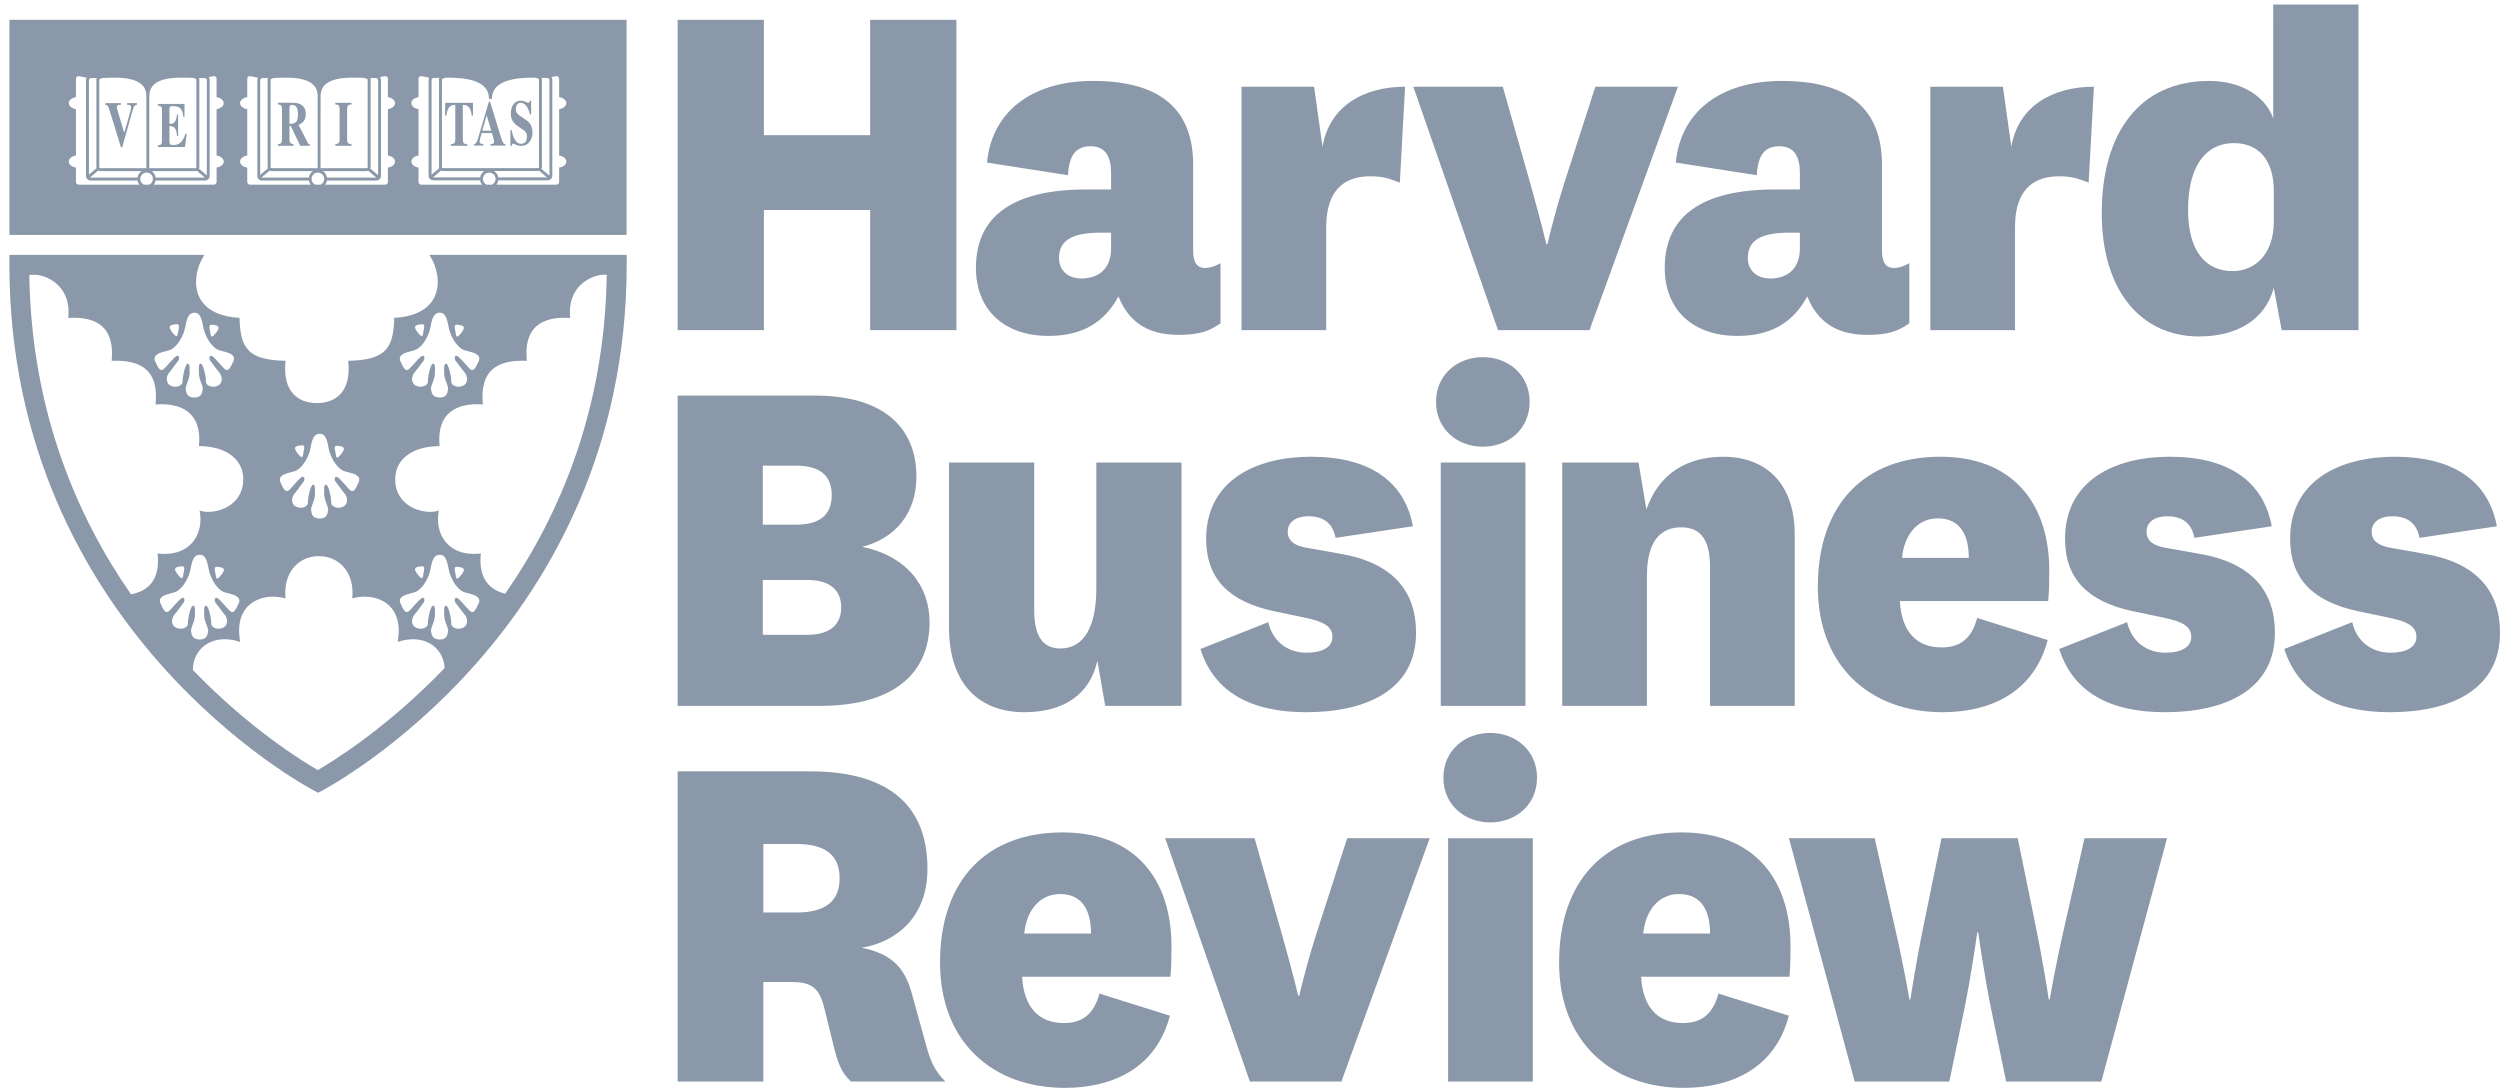
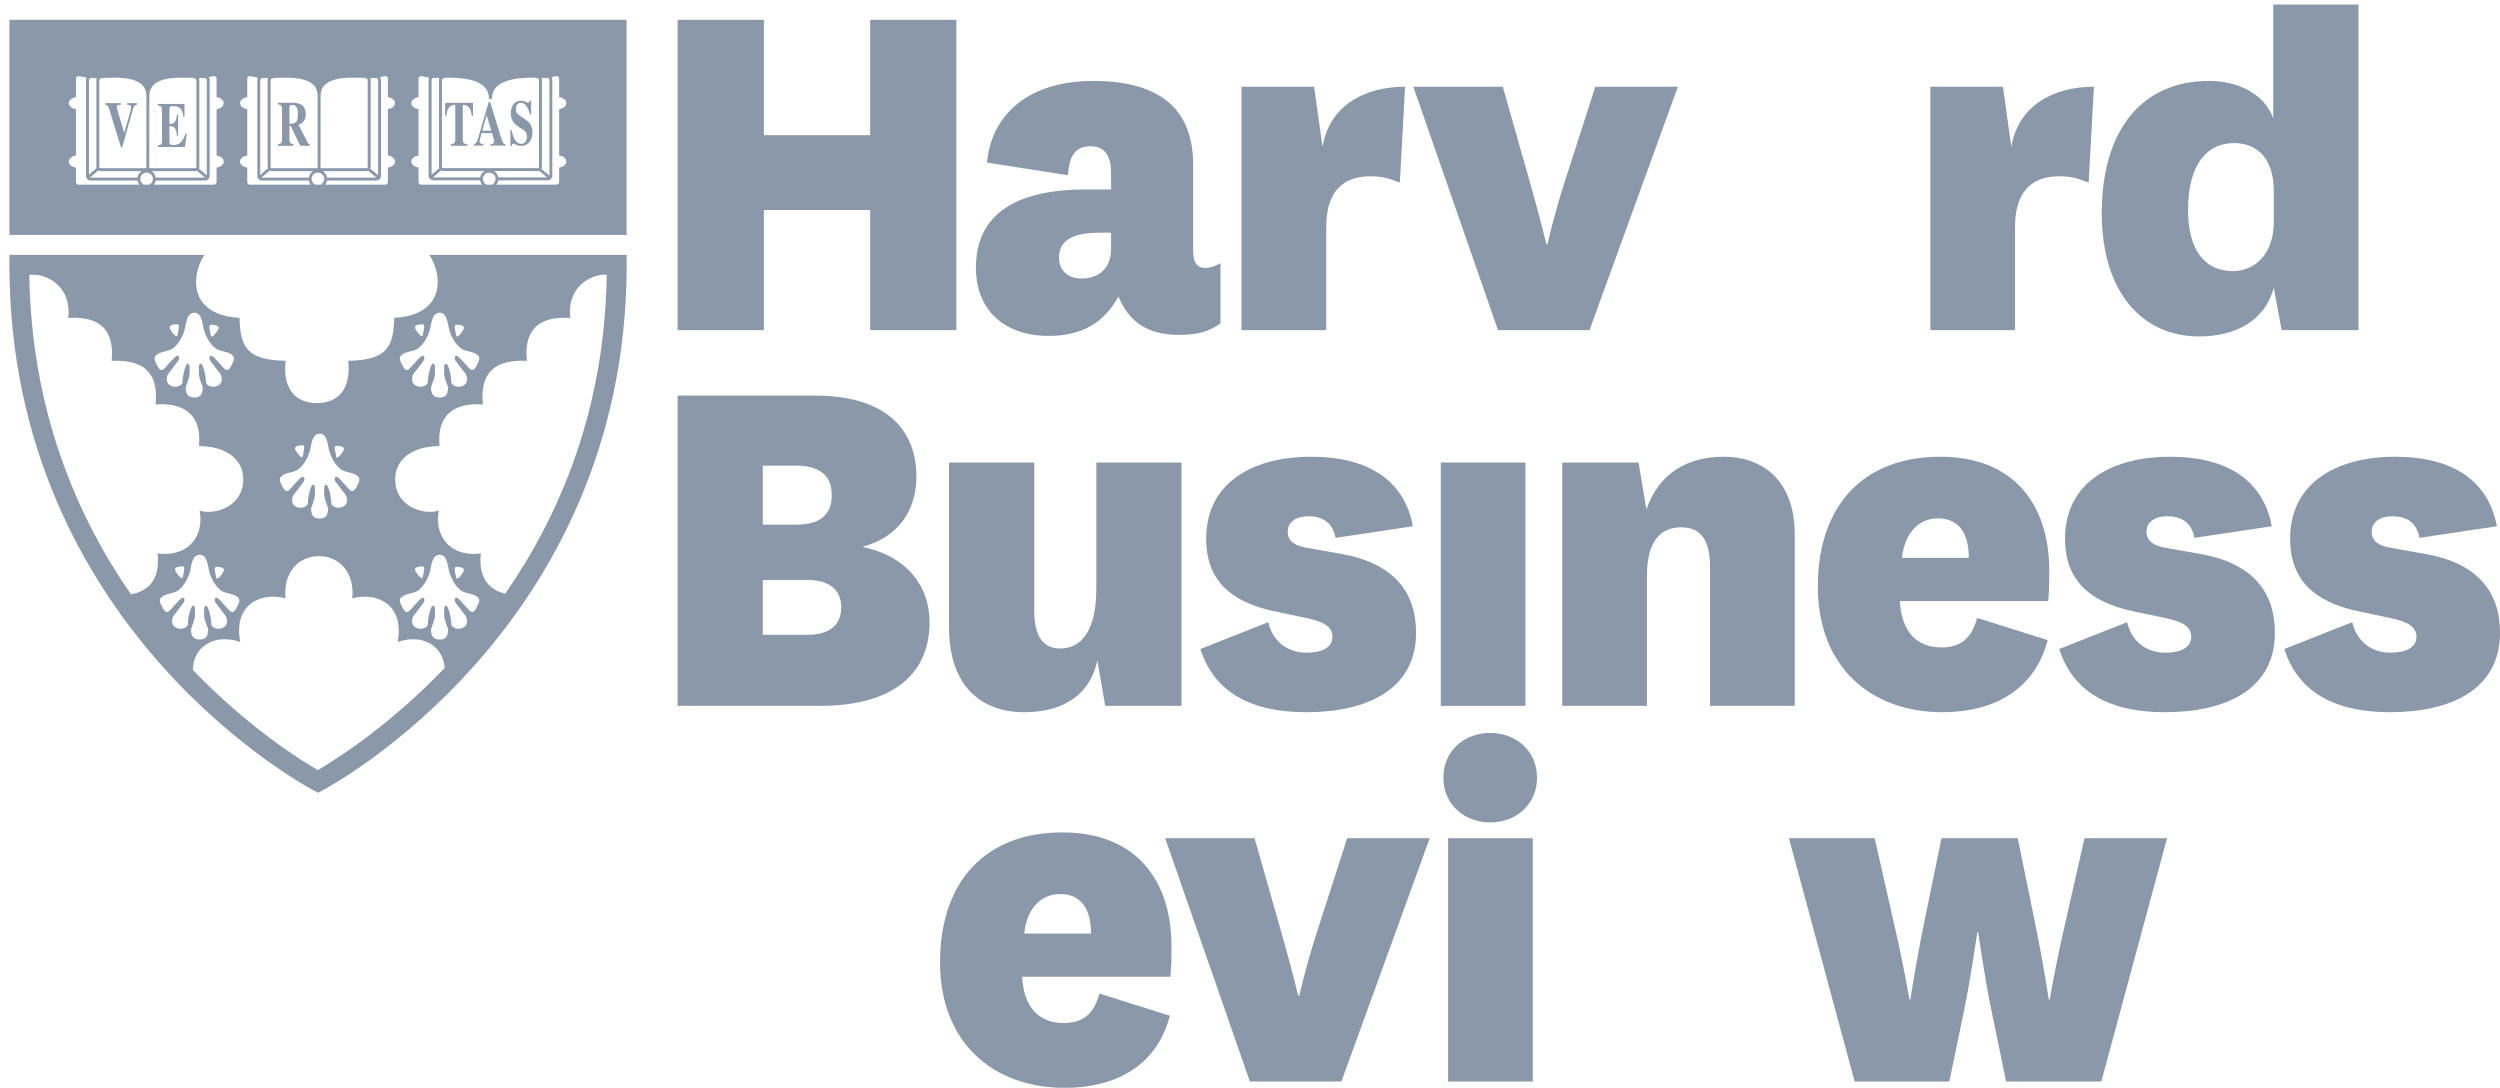
<svg xmlns="http://www.w3.org/2000/svg" width="239" height="104" viewBox="0 0 239 104" fill="#8b98a9">
  <path fill-rule="evenodd" clip-rule="evenodd" d="M217.322 0.436H225.47V31.561H218.126L217.374 27.531C216.518 30.653 213.752 32.165 210.232 32.165C204.801 32.165 200.928 27.934 200.928 20.378C200.928 12.572 204.651 7.738 211.188 7.738C214.158 7.738 216.517 9.097 217.32 11.315L217.322 0.436ZM217.375 18.262C217.375 15.294 215.915 13.68 213.552 13.68C211.189 13.68 209.178 15.444 209.178 20.078C209.178 23.906 210.788 25.919 213.45 25.919C215.515 25.919 217.375 24.358 217.375 21.186V18.262Z" />
  <path d="M49.192 13.781L49.23 13.799L49.236 13.802C49.364 13.863 49.542 13.948 49.812 13.948C50.622 13.948 50.906 13.211 50.906 12.671C50.906 12.582 50.9 12.499 50.889 12.421C50.869 12.282 50.834 12.159 50.791 12.054C50.779 12.024 50.765 11.995 50.752 11.967C50.734 11.932 50.716 11.899 50.698 11.869C50.676 11.833 50.654 11.801 50.632 11.771C50.553 11.665 50.473 11.595 50.416 11.559L49.774 11.116C49.634 11.022 49.535 10.944 49.465 10.867C49.349 10.736 49.316 10.606 49.316 10.4C49.316 10.006 49.562 9.823 49.784 9.823C50.308 9.823 50.575 10.52 50.655 10.942H50.775V9.619H50.649C50.636 9.68 50.624 9.733 50.602 9.771C50.595 9.784 50.586 9.796 50.576 9.805C50.572 9.808 50.569 9.811 50.565 9.814C50.558 9.818 50.55 9.822 50.542 9.825C50.529 9.829 50.515 9.832 50.498 9.832C50.452 9.832 50.394 9.803 50.321 9.768C50.198 9.708 50.033 9.628 49.812 9.628C48.97 9.628 48.835 10.456 48.835 10.832C48.835 11.112 48.835 11.633 49.592 12.131L49.889 12.322C50.171 12.506 50.378 12.655 50.378 13.057C50.378 13.146 50.364 13.748 49.833 13.748C49.269 13.748 49.012 13.052 48.921 12.443H48.794V13.947H48.921L48.925 13.931C48.932 13.898 48.939 13.865 48.949 13.836C48.956 13.816 48.964 13.798 48.974 13.783C48.981 13.773 48.988 13.765 48.997 13.758C49.012 13.746 49.031 13.739 49.054 13.739C49.066 13.739 49.078 13.741 49.091 13.743C49.11 13.748 49.131 13.755 49.153 13.764L49.163 13.768L49.192 13.781Z" />
  <path d="M43.525 10.024V13.225C43.525 13.414 43.511 13.536 43.476 13.615C43.418 13.748 43.302 13.762 43.097 13.783V13.94H44.68V13.783C44.348 13.752 44.243 13.739 44.243 13.225V10.024C44.547 10.038 45.004 10.077 45.091 11.052H45.221L45.216 9.825H42.562L42.551 11.052H42.682C42.763 10.076 43.214 10.038 43.525 10.024Z" />
  <path fill-rule="evenodd" clip-rule="evenodd" d="M46.21 13.778L46.202 13.777C46.145 13.772 46.081 13.766 46.023 13.748C45.926 13.72 45.846 13.659 45.846 13.518C45.846 13.424 45.908 13.208 46.014 12.836L46.017 12.828L46.047 12.722H47.038C47.097 12.918 47.232 13.372 47.232 13.537C47.232 13.739 47.158 13.748 46.886 13.778V13.921H48.315V13.778C48.104 13.792 48.033 13.578 47.834 12.931L46.853 9.732H46.73L45.747 13.076C45.612 13.524 45.551 13.728 45.316 13.778V13.921H46.212L46.21 13.778ZM46.525 11.018L46.968 12.492H46.107L46.525 11.018Z" />
-   <path d="M32.058 9.825L32.06 9.987C32.265 10.001 32.468 10.014 32.468 10.408V13.348C32.468 13.618 32.38 13.708 32.243 13.748C32.22 13.755 32.196 13.76 32.171 13.765C32.15 13.769 32.128 13.772 32.105 13.775L32.058 13.781V13.939H33.607V13.781C33.361 13.762 33.185 13.738 33.185 13.348V10.409C33.185 10.006 33.392 9.997 33.601 9.988L33.607 9.988V9.825H32.058Z" />
  <path fill-rule="evenodd" clip-rule="evenodd" d="M28.058 13.783L28.056 13.782C27.771 13.728 27.672 13.709 27.672 13.225V12.032H27.791L28.708 13.94H29.613V13.783C29.59 13.783 29.564 13.783 29.537 13.773C29.502 13.761 29.465 13.733 29.43 13.669L28.542 11.938L28.565 11.927C28.808 11.816 29.233 11.62 29.233 10.892C29.233 9.87 28.302 9.824 27.993 9.824H26.571V9.986C26.823 10.004 26.962 10.016 26.962 10.535V13.225C26.962 13.292 26.96 13.351 26.956 13.402C26.95 13.483 26.939 13.545 26.921 13.592C26.894 13.665 26.852 13.705 26.792 13.731C26.736 13.756 26.663 13.768 26.571 13.783V13.94H28.061V13.783H28.058ZM27.672 10.291C27.691 10.097 27.702 10.033 27.95 10.033C28.301 10.033 28.481 10.299 28.481 10.909C28.481 11.695 28.256 11.829 27.672 11.835V10.291Z" />
  <path d="M16.441 13.857C16.413 13.853 16.388 13.848 16.366 13.842C16.241 13.804 16.2 13.713 16.2 13.523V12.052C16.636 12.052 16.861 12.231 16.919 12.995H17.027V10.94H16.919C16.847 11.695 16.626 11.855 16.2 11.847V10.434C16.2 10.292 16.223 10.221 16.284 10.185C16.317 10.166 16.361 10.158 16.419 10.154C16.45 10.152 16.484 10.152 16.523 10.152C17.118 10.152 17.432 10.304 17.53 11.166H17.639V9.939H15.092V10.095L15.107 10.097C15.308 10.116 15.484 10.133 15.484 10.527V13.474C15.484 13.839 15.346 13.863 15.092 13.898V14.053H17.68L17.858 12.783H17.73C17.453 13.707 17.008 13.863 16.571 13.863C16.522 13.863 16.479 13.861 16.441 13.857Z" />
  <path d="M10.438 10.435L11.565 14.08H11.684L12.692 10.511C12.796 10.171 12.851 10.05 13.091 10.013V9.86H12.149V10.013C12.3 10.023 12.407 10.034 12.469 10.093C12.473 10.097 12.477 10.101 12.481 10.106L12.485 10.112C12.494 10.122 12.501 10.134 12.507 10.148C12.522 10.184 12.53 10.229 12.53 10.289C12.53 10.394 12.495 10.524 12.462 10.648L12.461 10.65L12.444 10.712L11.878 12.707L11.305 10.787C11.294 10.749 11.279 10.703 11.264 10.654C11.22 10.514 11.168 10.348 11.168 10.263C11.168 10.201 11.176 10.156 11.193 10.123C11.196 10.116 11.2 10.11 11.204 10.105L11.213 10.093C11.217 10.088 11.223 10.083 11.229 10.078L11.239 10.071L11.249 10.065C11.269 10.053 11.294 10.045 11.322 10.039C11.374 10.027 11.441 10.022 11.524 10.015L11.553 10.013V9.86H10.068V10.013C10.253 10.05 10.325 10.07 10.438 10.435Z" />
  <path fill-rule="evenodd" clip-rule="evenodd" d="M0.902 1.896V22.46L59.9 22.459V1.896H0.902ZM52.163 7.451L52.326 7.452C52.435 7.456 52.524 7.552 52.524 7.619V16.788L51.754 16.141C51.766 16.12 51.777 16.099 51.785 16.077C51.793 16.056 51.8 16.034 51.804 16.011L51.807 15.988L51.809 15.968L51.809 15.95V7.563C51.8 7.515 51.787 7.477 51.773 7.44C51.917 7.448 52.047 7.451 52.163 7.451ZM52.296 16.96H47.639C47.594 16.706 47.445 16.483 47.226 16.349H51.413C51.431 16.349 51.448 16.349 51.464 16.347C51.475 16.345 51.486 16.343 51.496 16.34C51.511 16.336 51.527 16.331 51.542 16.323L52.296 16.96ZM42.25 7.577C42.287 7.529 42.569 7.416 42.631 7.431C42.651 7.431 42.673 7.43 42.696 7.428C42.721 7.426 42.746 7.424 42.771 7.424H42.812C43.659 7.424 44.662 7.485 45.44 7.777C46.216 8.079 46.744 8.553 46.746 9.453H47.027C47.032 8.553 47.556 8.079 48.339 7.777C49.111 7.484 50.121 7.424 50.959 7.424H51.055C51.076 7.424 51.096 7.426 51.115 7.428C51.133 7.43 51.15 7.431 51.166 7.431C51.198 7.424 51.32 7.465 51.407 7.498C51.458 7.523 51.495 7.549 51.515 7.564C51.52 7.576 51.523 7.578 51.527 7.584V15.951C51.527 16.021 51.473 16.074 51.414 16.074H42.362C42.337 16.074 42.314 16.065 42.295 16.05C42.268 16.028 42.25 15.992 42.25 15.951V7.577ZM42.361 16.351H46.31C46.097 16.484 45.941 16.708 45.896 16.961H41.437C41.418 16.961 41.407 16.957 41.389 16.957L42.167 16.297C42.227 16.331 42.292 16.351 42.361 16.351ZM41.258 7.619C41.258 7.597 41.266 7.571 41.282 7.547C41.313 7.498 41.374 7.454 41.449 7.452C41.517 7.452 41.596 7.452 41.682 7.451C41.781 7.449 41.891 7.447 42.007 7.44C41.985 7.479 41.973 7.516 41.968 7.564V15.951C41.968 15.998 41.975 16.041 41.989 16.079L41.258 16.706V7.619ZM35.952 7.466C36.056 7.466 36.148 7.573 36.148 7.635V16.745L35.4 16.117C35.41 16.095 35.418 16.072 35.424 16.047C35.43 16.024 35.434 15.998 35.434 15.971V7.577C35.425 7.533 35.413 7.504 35.402 7.474L35.398 7.465L35.68 7.466L35.952 7.466ZM35.982 16.979H31.261C31.224 16.722 31.085 16.5 30.873 16.361H35.039C35.074 16.361 35.107 16.356 35.14 16.347C35.163 16.341 35.185 16.333 35.206 16.324L35.982 16.979ZM30.648 9.186C30.653 8.399 31.066 7.983 31.671 7.731C32.274 7.477 33.065 7.422 33.723 7.422C33.859 7.422 33.989 7.424 34.112 7.426C34.212 7.428 34.306 7.43 34.393 7.433L34.417 7.433L34.462 7.434L34.639 7.438L34.668 7.438L34.773 7.439C34.788 7.439 34.826 7.446 34.873 7.458C34.921 7.471 34.978 7.49 35.027 7.515C35.074 7.535 35.117 7.563 35.139 7.582L35.149 7.59V15.971C35.149 15.999 35.138 16.025 35.12 16.044C35.1 16.065 35.071 16.078 35.04 16.078H30.646L30.648 9.186ZM25.887 7.579L25.894 7.574C25.926 7.554 25.977 7.521 26.034 7.498C26.123 7.466 26.229 7.451 26.262 7.451C26.367 7.451 26.497 7.445 26.645 7.439L26.653 7.439C26.851 7.431 27.081 7.422 27.331 7.422C27.981 7.422 28.767 7.481 29.368 7.731C29.963 7.996 30.367 8.4 30.369 9.186V16.078H25.991C25.97 16.078 25.95 16.074 25.934 16.066C25.921 16.06 25.91 16.052 25.9 16.043C25.882 16.024 25.871 15.999 25.871 15.971V7.59L25.887 7.579ZM25.989 16.361H29.913C29.697 16.502 29.561 16.722 29.521 16.979H25.061C25.043 16.979 25.024 16.979 25.001 16.969L25.789 16.307C25.846 16.346 25.913 16.361 25.989 16.361ZM24.877 7.635C24.877 7.575 24.964 7.466 25.073 7.466C25.223 7.466 25.408 7.466 25.628 7.463C25.608 7.497 25.596 7.529 25.588 7.576V15.971C25.588 16.013 25.602 16.053 25.616 16.09L24.877 16.717V7.635ZM19.02 7.463C19.108 7.464 19.192 7.465 19.27 7.465L19.42 7.466L19.573 7.466C19.632 7.466 19.687 7.5 19.725 7.541C19.739 7.557 19.752 7.575 19.759 7.591C19.764 7.599 19.767 7.607 19.769 7.615C19.77 7.622 19.771 7.629 19.771 7.635V16.764L19.02 16.127C19.041 16.078 19.055 16.026 19.055 15.969V7.576C19.053 7.549 19.049 7.527 19.041 7.507C19.038 7.499 19.034 7.491 19.03 7.483L19.02 7.463ZM19.595 16.979H14.884C14.847 16.722 14.704 16.5 14.499 16.361H18.659C18.716 16.361 18.775 16.351 18.823 16.331L19.595 16.979ZM14.274 9.186C14.279 8.399 14.689 7.983 15.292 7.731C15.899 7.477 16.69 7.422 17.352 7.422C17.594 7.422 17.819 7.428 18.014 7.432L18.196 7.437L18.25 7.438C18.302 7.438 18.351 7.439 18.395 7.439C18.41 7.439 18.452 7.446 18.503 7.461C18.55 7.473 18.603 7.492 18.65 7.515C18.698 7.535 18.741 7.563 18.765 7.582L18.774 7.59V15.971C18.774 16.032 18.722 16.078 18.657 16.078H14.271L14.274 9.186ZM9.511 7.577L9.514 7.576C9.546 7.555 9.6 7.521 9.659 7.498L9.683 7.49C9.694 7.486 9.706 7.483 9.717 7.48L9.733 7.475L9.761 7.469L9.791 7.463C9.835 7.455 9.871 7.451 9.885 7.451C9.956 7.451 10.036 7.448 10.124 7.445L10.271 7.439C10.469 7.432 10.699 7.422 10.953 7.422C11.606 7.422 12.384 7.481 12.986 7.731C13.583 7.996 13.988 8.4 13.995 9.186H13.993V16.078H9.611C9.544 16.078 9.49 16.032 9.49 15.971V7.59L9.511 7.577ZM9.611 16.361H13.535C13.322 16.502 13.184 16.722 13.145 16.979H8.688C8.652 16.979 8.627 16.979 8.608 16.966L9.391 16.296C9.409 16.308 9.43 16.32 9.452 16.329L9.466 16.335L9.473 16.337L9.486 16.342L9.501 16.346C9.537 16.356 9.574 16.361 9.611 16.361ZM8.503 7.635C8.503 7.575 8.588 7.466 8.697 7.466C8.844 7.466 9.029 7.466 9.246 7.463C9.23 7.497 9.22 7.523 9.212 7.577V15.972C9.212 16.004 9.22 16.035 9.231 16.074L8.504 16.691L8.503 7.635ZM7.519 17.653C7.374 17.653 7.261 17.53 7.261 17.391V16.018C6.875 15.969 6.576 15.729 6.576 15.445C6.576 15.165 6.875 14.92 7.261 14.867V10.434C6.876 10.378 6.577 10.145 6.577 9.861C6.577 9.572 6.876 9.342 7.262 9.285V7.529L7.263 7.515L7.263 7.504C7.264 7.496 7.265 7.488 7.267 7.48C7.268 7.471 7.27 7.462 7.273 7.453C7.275 7.445 7.278 7.437 7.281 7.43C7.285 7.42 7.29 7.41 7.296 7.401C7.34 7.324 7.423 7.274 7.521 7.274L8.287 7.424C8.275 7.443 8.264 7.463 8.255 7.484C8.248 7.502 8.241 7.521 8.236 7.54C8.229 7.57 8.224 7.602 8.223 7.635V16.829C8.224 16.931 8.26 17.021 8.318 17.092C8.405 17.198 8.542 17.262 8.689 17.262H13.15C13.171 17.408 13.234 17.539 13.322 17.653H7.519ZM14.274 17.653H13.758C13.554 17.551 13.414 17.346 13.411 17.101C13.414 16.773 13.681 16.502 14.017 16.502C14.348 16.502 14.619 16.773 14.619 17.101C14.619 17.345 14.477 17.551 14.274 17.653ZM21.388 15.445C21.388 15.729 21.091 15.96 20.706 16.018V17.391C20.706 17.463 20.676 17.532 20.626 17.581C20.58 17.625 20.519 17.653 20.45 17.653H14.706C14.79 17.539 14.851 17.408 14.882 17.26H19.587C19.826 17.26 20.045 17.081 20.045 16.829V7.635C20.045 7.624 20.044 7.614 20.044 7.604L20.042 7.586L20.04 7.569C20.037 7.554 20.034 7.539 20.03 7.525C20.025 7.509 20.02 7.493 20.014 7.477C19.997 7.437 19.975 7.4 19.949 7.367L20.448 7.274C20.593 7.274 20.705 7.385 20.705 7.529V9.288C21.09 9.342 21.386 9.573 21.386 9.861C21.386 10.146 21.09 10.378 20.705 10.435V14.868C21.093 14.921 21.388 15.165 21.388 15.445ZM23.714 17.577C23.692 17.555 23.674 17.529 23.661 17.5C23.646 17.467 23.637 17.429 23.637 17.391V16.018C23.244 15.969 22.95 15.729 22.95 15.445C22.95 15.165 23.244 14.92 23.637 14.867V10.434C23.244 10.378 22.95 10.145 22.95 9.861C22.95 9.572 23.244 9.342 23.637 9.285V7.529C23.637 7.436 23.684 7.356 23.755 7.312C23.793 7.288 23.839 7.274 23.889 7.274L24.66 7.424C24.623 7.484 24.602 7.555 24.602 7.635V16.829C24.602 17.082 24.815 17.262 25.062 17.262H29.525C29.537 17.334 29.559 17.403 29.588 17.468C29.602 17.498 29.617 17.527 29.634 17.556C29.654 17.59 29.675 17.622 29.698 17.653H23.889C23.82 17.653 23.759 17.624 23.714 17.577ZM30.648 17.653H30.127C29.931 17.551 29.784 17.346 29.784 17.101C29.784 16.773 30.056 16.502 30.392 16.502C30.724 16.502 30.995 16.773 30.995 17.101C30.996 17.216 30.964 17.323 30.908 17.414C30.881 17.459 30.847 17.501 30.809 17.538C30.762 17.584 30.707 17.623 30.648 17.653ZM37.761 15.445C37.761 15.729 37.471 15.96 37.084 16.018V17.391C37.084 17.529 36.971 17.653 36.825 17.653H31.085C31.131 17.59 31.171 17.52 31.201 17.446C31.213 17.419 31.223 17.392 31.231 17.363L31.242 17.328L31.25 17.294L31.257 17.26H35.958C36.203 17.26 36.423 17.081 36.423 16.829V7.635C36.423 7.529 36.383 7.439 36.325 7.367L36.825 7.274C36.882 7.274 36.934 7.291 36.977 7.32C37.042 7.366 37.084 7.441 37.084 7.529V9.288C37.471 9.342 37.761 9.573 37.761 9.861C37.761 10.146 37.471 10.378 37.084 10.435V14.868C37.471 14.921 37.761 15.165 37.761 15.445ZM40.266 17.653C40.132 17.653 40.011 17.53 40.011 17.391V16.018C39.619 15.969 39.329 15.729 39.329 15.445C39.329 15.165 39.62 14.92 40.011 14.867V10.434C39.828 10.408 39.667 10.343 39.547 10.252C39.411 10.149 39.329 10.012 39.329 9.861C39.329 9.613 39.543 9.409 39.85 9.32C39.902 9.305 39.956 9.293 40.011 9.285V7.529C40.011 7.511 40.013 7.493 40.017 7.477L40.023 7.454C40.026 7.443 40.03 7.433 40.034 7.423L40.041 7.409L40.049 7.396C40.054 7.388 40.06 7.38 40.066 7.372C40.072 7.364 40.08 7.355 40.088 7.347L40.092 7.344L40.103 7.333C40.113 7.325 40.122 7.318 40.132 7.312C40.172 7.288 40.218 7.274 40.266 7.274L41.027 7.424C40.997 7.477 40.98 7.548 40.975 7.619V16.814C40.98 17.062 41.192 17.24 41.437 17.24H45.898C45.924 17.395 45.989 17.53 46.08 17.652L40.266 17.653ZM47.027 17.653H46.511C46.304 17.551 46.167 17.346 46.167 17.101C46.167 16.773 46.434 16.502 46.765 16.502C47.103 16.502 47.376 16.773 47.376 17.101C47.376 17.21 47.346 17.312 47.295 17.4C47.278 17.429 47.26 17.456 47.239 17.482C47.23 17.492 47.222 17.502 47.213 17.512L47.192 17.533C47.176 17.549 47.16 17.564 47.143 17.578C47.132 17.586 47.121 17.595 47.11 17.602L47.086 17.619C47.067 17.632 47.047 17.643 47.027 17.653ZM54.142 15.445C54.142 15.729 53.847 15.971 53.453 16.018V17.391C53.453 17.529 53.345 17.653 53.204 17.653H47.46C47.553 17.53 47.614 17.395 47.64 17.24H52.334C52.582 17.24 52.801 17.063 52.801 16.809V7.619C52.801 7.522 52.768 7.439 52.72 7.367L53.204 7.274C53.345 7.274 53.453 7.385 53.453 7.529V9.285C53.847 9.34 54.142 9.572 54.142 9.861C54.142 10.145 53.847 10.378 53.453 10.435V14.868C53.847 14.921 54.142 15.165 54.142 15.445Z" />
  <path fill-rule="evenodd" clip-rule="evenodd" d="M41.049 24.366C41.419 24.926 41.675 25.587 41.79 26.267C42.112 28.181 41.178 30.204 37.685 30.386C37.627 33.253 36.923 34.425 33.292 34.49C33.607 37.542 32.017 38.533 30.299 38.533C28.573 38.533 26.982 37.542 27.299 34.49C23.667 34.425 22.967 33.253 22.9 30.386C19.405 30.203 18.479 28.181 18.802 26.267C18.908 25.586 19.17 24.926 19.539 24.366H0.897V25.314C0.926 60.136 29.456 75.281 29.956 75.547L29.963 75.55L30.401 75.786L30.846 75.55L30.851 75.548C31.288 75.316 59.885 60.177 59.912 25.314V24.366H41.049ZM16.866 56.55C17.562 56.184 18.093 55.114 18.219 54.386C18.387 53.446 18.584 53.05 19.081 53.035C19.577 53.022 19.777 53.446 19.945 54.386C20.069 55.114 20.599 56.183 21.294 56.55C21.41 56.611 21.595 56.659 21.798 56.711C22.355 56.855 23.049 57.034 22.842 57.633C22.811 57.693 22.779 57.762 22.745 57.835C22.564 58.221 22.333 58.717 22.014 58.431C21.865 58.299 21.677 58.087 21.487 57.873L21.484 57.87C21.182 57.53 20.876 57.186 20.718 57.151C20.467 57.108 20.502 57.492 20.61 57.622C20.676 57.698 20.804 57.872 20.947 58.067L20.953 58.075L20.955 58.076C21.125 58.308 21.315 58.567 21.45 58.726C21.77 59.087 21.868 59.751 21.308 60.013C20.755 60.276 20.179 59.942 20.194 59.642C20.213 59.192 19.944 57.901 19.7 57.901C19.507 57.901 19.499 58.239 19.52 58.601C19.491 58.891 19.547 59.159 19.624 59.401C19.635 59.435 19.646 59.468 19.658 59.501C19.663 59.516 19.668 59.531 19.674 59.546L19.686 59.578L19.713 59.652L19.747 59.74L19.747 59.742C19.77 59.802 19.793 59.86 19.812 59.915L19.822 59.943C19.83 59.964 19.837 59.985 19.843 60.006L19.858 60.054C19.873 60.105 19.885 60.155 19.892 60.202C19.901 60.258 19.903 60.311 19.895 60.36C19.826 60.74 19.747 61.146 19.08 61.137C18.411 61.118 18.326 60.739 18.265 60.36C18.238 60.191 18.318 59.982 18.411 59.737C18.533 59.415 18.679 59.032 18.633 58.601C18.656 58.237 18.648 57.901 18.456 57.901C18.218 57.901 17.937 59.192 17.968 59.642C17.979 59.942 17.403 60.276 16.847 60.013C16.29 59.75 16.388 59.086 16.703 58.726C16.845 58.56 17.046 58.288 17.222 58.05C17.361 57.862 17.484 57.696 17.548 57.622C17.652 57.49 17.694 57.108 17.44 57.151C17.28 57.185 16.972 57.534 16.669 57.877C16.581 57.976 16.493 58.074 16.41 58.164C16.315 58.268 16.225 58.361 16.147 58.431C15.825 58.717 15.595 58.221 15.416 57.835L15.368 57.73L15.342 57.678L15.32 57.633C15.112 57.033 15.806 56.855 16.363 56.711C16.566 56.659 16.75 56.611 16.866 56.55ZM17.344 54.139C17.688 54.101 17.633 54.369 17.568 54.683L17.567 54.691L17.555 54.749L17.543 54.81C17.533 54.861 17.525 54.913 17.519 54.965C17.471 55.368 17.361 55.415 16.931 54.837C16.5 54.266 16.862 54.19 17.344 54.139ZM20.802 54.181C21.282 54.245 21.647 54.315 21.216 54.88C20.785 55.46 20.676 55.414 20.626 55.013C20.615 54.923 20.596 54.83 20.577 54.74C20.544 54.581 20.513 54.433 20.534 54.328C20.545 54.276 20.57 54.234 20.614 54.209C20.621 54.205 20.628 54.201 20.636 54.198L20.651 54.192C20.658 54.19 20.665 54.188 20.672 54.186C20.707 54.178 20.75 54.177 20.802 54.181ZM41.396 57.902C41.157 57.902 40.886 59.193 40.907 59.644C40.919 59.943 40.351 60.277 39.789 60.015C39.236 59.751 39.332 59.087 39.648 58.727C39.799 58.553 40.015 58.261 40.197 58.015L40.215 57.99C40.264 57.925 40.309 57.863 40.35 57.809C40.386 57.761 40.418 57.719 40.445 57.684L40.473 57.65L40.494 57.623C40.526 57.582 40.552 57.516 40.564 57.446C40.575 57.382 40.576 57.315 40.56 57.261C40.538 57.186 40.484 57.135 40.383 57.153C40.293 57.172 40.152 57.297 39.989 57.464C39.873 57.585 39.746 57.728 39.62 57.87L39.614 57.876C39.424 58.09 39.236 58.301 39.089 58.432C38.771 58.718 38.541 58.224 38.361 57.837L38.327 57.765L38.289 57.684C38.28 57.667 38.272 57.651 38.264 57.635C38.052 57.036 38.747 56.857 39.304 56.713C39.507 56.66 39.692 56.613 39.807 56.551C40.503 56.185 41.035 55.116 41.159 54.388C41.322 53.447 41.532 53.052 42.025 53.036C42.516 53.024 42.712 53.447 42.887 54.388C43.01 55.116 43.544 56.184 44.238 56.551C44.353 56.613 44.538 56.66 44.741 56.713C45.297 56.856 45.99 57.036 45.784 57.635C45.751 57.697 45.717 57.769 45.681 57.846C45.5 58.231 45.272 58.716 44.952 58.432C44.807 58.302 44.623 58.094 44.437 57.883C44.35 57.786 44.263 57.687 44.179 57.596C43.967 57.365 43.775 57.178 43.66 57.153C43.41 57.109 43.446 57.493 43.55 57.623C43.617 57.699 43.745 57.87 43.888 58.063C44.062 58.298 44.259 58.565 44.4 58.727C44.718 59.088 44.812 59.752 44.252 60.015C43.699 60.277 43.122 59.943 43.14 59.644C43.159 59.193 42.887 57.902 42.646 57.902C42.45 57.902 42.441 58.24 42.468 58.602C42.421 59.033 42.567 59.414 42.69 59.736C42.73 59.843 42.769 59.944 42.797 60.037L42.807 60.073L42.818 60.115C42.839 60.205 42.847 60.287 42.834 60.361C42.772 60.742 42.689 61.147 42.026 61.138C41.353 61.119 41.276 60.74 41.207 60.361C41.18 60.192 41.26 59.982 41.352 59.737C41.475 59.415 41.62 59.033 41.575 58.602C41.582 58.513 41.586 58.425 41.587 58.343L41.587 58.301C41.586 58.279 41.585 58.258 41.584 58.237C41.583 58.205 41.58 58.174 41.576 58.145C41.555 57.999 41.504 57.902 41.396 57.902ZM40.282 54.139C40.479 54.117 40.546 54.194 40.555 54.321C40.562 54.416 40.537 54.54 40.51 54.672L40.507 54.684L40.504 54.699L40.501 54.718L40.498 54.727C40.491 54.765 40.483 54.804 40.477 54.842C40.47 54.883 40.464 54.924 40.46 54.965C40.411 55.368 40.299 55.415 39.871 54.837C39.44 54.266 39.803 54.19 40.282 54.139ZM43.742 54.181C44.226 54.245 44.581 54.315 44.157 54.88C43.729 55.46 43.617 55.414 43.568 55.013C43.558 54.928 43.539 54.841 43.521 54.757L43.519 54.746L43.517 54.737C43.45 54.422 43.391 54.149 43.742 54.181ZM44.157 31.744C43.728 32.32 43.617 32.278 43.568 31.87C43.558 31.785 43.538 31.697 43.52 31.611L43.519 31.607L43.518 31.602C43.497 31.505 43.477 31.41 43.469 31.328C43.466 31.294 43.465 31.262 43.468 31.232C43.477 31.103 43.544 31.023 43.742 31.043C44.225 31.096 44.581 31.175 44.157 31.744ZM40.282 30.998C40.627 30.961 40.572 31.228 40.509 31.536C40.499 31.583 40.489 31.631 40.481 31.678C40.472 31.726 40.465 31.774 40.46 31.821C40.411 32.23 40.299 32.278 39.871 31.701C39.44 31.12 39.803 31.047 40.282 30.998ZM39.806 33.409C40.502 33.044 41.033 31.985 41.157 31.249C41.321 30.302 41.531 29.912 42.024 29.892C42.514 29.883 42.711 30.302 42.886 31.249C43.009 31.985 43.543 33.043 44.237 33.409C44.284 33.434 44.342 33.457 44.408 33.479C44.506 33.511 44.622 33.541 44.744 33.573L44.746 33.573C45.301 33.716 45.989 33.892 45.782 34.494C45.768 34.522 45.753 34.552 45.739 34.583L45.694 34.678L45.687 34.693C45.505 35.085 45.275 35.579 44.951 35.291C44.842 35.193 44.71 35.051 44.572 34.896L44.44 34.747L44.438 34.745C44.133 34.4 43.82 34.047 43.659 34.015C43.556 33.995 43.502 34.05 43.48 34.13C43.463 34.196 43.468 34.278 43.486 34.349C43.493 34.376 43.502 34.402 43.513 34.424C43.524 34.446 43.536 34.465 43.549 34.48C43.561 34.494 43.575 34.511 43.59 34.53L43.615 34.563L43.655 34.614L43.775 34.774L43.84 34.862C44.024 35.11 44.245 35.408 44.399 35.583C44.717 35.946 44.81 36.62 44.251 36.882C43.697 37.14 43.121 36.803 43.139 36.508C43.158 36.057 42.886 34.765 42.645 34.765C42.449 34.765 42.44 35.097 42.467 35.469C42.42 35.898 42.565 36.278 42.688 36.599C42.782 36.844 42.862 37.054 42.832 37.224C42.771 37.613 42.688 38.011 42.025 38.001C41.352 37.986 41.275 37.613 41.206 37.224C41.191 37.134 41.207 37.033 41.239 36.922C41.251 36.88 41.265 36.837 41.28 36.792C41.302 36.731 41.326 36.667 41.351 36.601L41.36 36.578L41.39 36.5L41.407 36.453L41.419 36.422C41.433 36.381 41.448 36.34 41.462 36.297C41.499 36.182 41.533 36.061 41.555 35.934C41.581 35.786 41.591 35.631 41.574 35.469C41.603 35.097 41.598 34.765 41.396 34.765C41.157 34.765 40.886 36.059 40.907 36.508C40.919 36.803 40.351 37.141 39.789 36.882C39.236 36.619 39.332 35.946 39.648 35.59C39.808 35.403 40.043 35.085 40.232 34.83C40.345 34.676 40.441 34.546 40.494 34.48C40.506 34.466 40.517 34.449 40.527 34.428C40.535 34.413 40.541 34.395 40.547 34.377C40.551 34.366 40.554 34.353 40.558 34.341C40.564 34.314 40.569 34.285 40.571 34.256L40.572 34.233L40.572 34.218C40.572 34.097 40.521 33.989 40.383 34.015C40.325 34.027 40.245 34.083 40.152 34.166C39.996 34.306 39.801 34.524 39.61 34.74C39.421 34.951 39.235 35.161 39.089 35.291C38.767 35.584 38.535 35.079 38.354 34.685C38.322 34.617 38.292 34.551 38.264 34.494C38.052 33.893 38.741 33.716 39.296 33.573C39.502 33.52 39.689 33.472 39.806 33.409ZM42.024 42.648C41.704 39.411 43.741 38.482 46.162 38.668C45.843 35.429 47.496 34.371 50.368 34.494C49.984 30.706 52.536 30.269 54.513 30.396C54.206 27.574 56.213 26.41 57.575 26.267H58.005C57.815 39.229 53.485 49.281 48.295 56.761C46.143 56.226 45.799 54.48 45.969 52.911C42.788 53.285 41.511 50.981 41.953 48.805C40.743 49.239 38.129 48.614 37.814 46.314C37.499 44.017 39.346 42.648 42.024 42.648ZM32.272 42.621C32.752 42.67 33.115 42.743 32.69 43.313C32.464 43.612 32.327 43.744 32.241 43.747C32.222 43.748 32.205 43.742 32.19 43.73C32.169 43.713 32.153 43.683 32.139 43.642C32.123 43.591 32.111 43.523 32.102 43.44C32.096 43.39 32.087 43.339 32.077 43.289C32.069 43.245 32.059 43.202 32.05 43.16C31.983 42.849 31.926 42.582 32.272 42.621ZM28.817 42.57C29.162 42.53 29.102 42.809 29.035 43.123L29.034 43.128C29.023 43.181 29.012 43.234 29.002 43.286C28.996 43.321 28.99 43.356 28.986 43.39C28.941 43.798 28.83 43.846 28.4 43.271C27.966 42.699 28.33 42.621 28.817 42.57ZM28.338 44.978C29.029 44.612 29.564 43.549 29.687 42.816C29.853 41.878 30.058 41.481 30.552 41.465C31.044 41.449 31.247 41.878 31.409 42.816C31.537 43.55 32.07 44.613 32.763 44.978C32.791 44.992 32.821 45.006 32.855 45.019C32.872 45.025 32.89 45.032 32.909 45.038C32.956 45.054 33.008 45.069 33.062 45.084C33.126 45.102 33.194 45.119 33.264 45.137C33.822 45.28 34.521 45.459 34.312 46.068C34.281 46.129 34.248 46.198 34.213 46.272C34.03 46.662 33.8 47.153 33.481 46.865C33.465 46.851 33.449 46.835 33.431 46.819C33.41 46.798 33.388 46.776 33.364 46.752C33.319 46.706 33.271 46.656 33.222 46.602C33.138 46.511 33.05 46.411 32.961 46.311C32.797 46.126 32.631 45.939 32.489 45.8C32.429 45.742 32.373 45.693 32.324 45.656C32.312 45.647 32.301 45.639 32.291 45.632C32.278 45.624 32.266 45.617 32.254 45.61C32.246 45.606 32.238 45.602 32.23 45.598C32.217 45.592 32.205 45.588 32.194 45.586C31.934 45.541 31.974 45.926 32.083 46.055C32.14 46.123 32.247 46.267 32.37 46.435L32.382 46.452C32.563 46.697 32.777 46.988 32.926 47.16C33.244 47.523 33.334 48.183 32.78 48.449C32.224 48.712 31.649 48.373 31.662 48.076C31.69 47.62 31.408 46.336 31.168 46.336C30.976 46.336 30.97 46.663 30.997 47.027C30.953 47.466 31.099 47.852 31.221 48.174L31.222 48.177C31.296 48.373 31.361 48.545 31.369 48.693C31.37 48.711 31.371 48.73 31.37 48.747L31.368 48.771L31.364 48.795C31.299 49.179 31.219 49.58 30.553 49.57C29.881 49.556 29.801 49.177 29.744 48.795C29.715 48.626 29.793 48.416 29.886 48.169C30.006 47.848 30.149 47.464 30.106 47.027C30.113 46.913 30.117 46.802 30.113 46.704C30.11 46.631 30.103 46.565 30.09 46.51C30.064 46.403 30.016 46.336 29.931 46.336C29.688 46.336 29.416 47.62 29.434 48.076C29.455 48.373 28.88 48.712 28.321 48.449C27.762 48.183 27.861 47.523 28.181 47.16C28.224 47.11 28.273 47.049 28.325 46.983L28.371 46.923L28.413 46.869L28.476 46.785C28.515 46.734 28.554 46.681 28.593 46.629L28.728 46.446L28.731 46.441C28.817 46.323 28.896 46.216 28.955 46.139C28.981 46.105 29.004 46.076 29.021 46.055C29.127 45.926 29.167 45.541 28.908 45.586C28.748 45.619 28.432 45.977 28.126 46.325L28.12 46.332C28.027 46.437 27.935 46.541 27.849 46.635L27.793 46.696C27.773 46.717 27.753 46.737 27.734 46.757C27.695 46.797 27.657 46.834 27.622 46.865C27.297 47.158 27.06 46.645 26.878 46.252C26.847 46.186 26.818 46.123 26.791 46.068C26.581 45.459 27.279 45.28 27.838 45.137C28.039 45.086 28.222 45.039 28.338 44.978ZM27.299 57.208C27.047 54.773 28.513 53.166 30.487 53.166C32.461 53.166 33.925 54.773 33.676 57.208C35.841 56.588 38.708 57.633 38.011 61.371C40.484 60.532 42.386 61.829 42.509 63.861C37.032 69.575 31.872 72.744 30.386 73.618C28.876 72.755 23.815 69.633 18.441 64.049C18.441 61.908 20.412 60.502 22.967 61.371C22.265 57.632 25.137 56.587 27.299 57.208ZM23.221 46.315C22.9 48.614 20.291 49.24 19.081 48.806C19.521 50.983 18.256 53.286 15.063 52.912C15.244 54.537 14.895 56.377 12.522 56.819C7.331 49.331 2.996 39.255 2.801 26.276C2.812 26.276 2.822 26.274 2.832 26.272C2.841 26.27 2.85 26.268 2.858 26.268H3.459C4.826 26.419 6.825 27.574 6.529 30.397C8.501 30.27 11.052 30.708 10.671 34.495C13.538 34.372 15.196 35.431 14.872 38.669C17.298 38.482 19.341 39.412 19.02 42.649C21.693 42.648 23.539 44.017 23.221 46.315ZM17.011 31.821C16.957 32.23 16.848 32.278 16.416 31.701C15.987 31.12 16.356 31.048 16.835 30.998C17.182 30.961 17.125 31.232 17.06 31.544C17.041 31.635 17.021 31.73 17.011 31.821ZM20.293 31.042C20.772 31.096 21.134 31.175 20.705 31.743C20.271 32.319 20.166 32.276 20.118 31.868C20.112 31.823 20.105 31.777 20.096 31.731C20.088 31.688 20.079 31.645 20.07 31.603C20.006 31.288 19.948 31.008 20.293 31.042ZM19.428 31.25C19.558 31.986 20.088 33.044 20.785 33.41C20.901 33.474 21.089 33.522 21.295 33.575C21.851 33.717 22.54 33.894 22.329 34.495L22.314 34.526L22.291 34.574L22.244 34.675L22.239 34.685C22.058 35.079 21.825 35.586 21.499 35.292C21.357 35.164 21.177 34.96 20.993 34.752C20.686 34.405 20.371 34.048 20.211 34.017C20.05 33.986 20.006 34.131 20.023 34.272C20.032 34.356 20.064 34.438 20.104 34.481C20.129 34.513 20.165 34.56 20.207 34.618C20.248 34.673 20.295 34.737 20.346 34.807C20.536 35.066 20.779 35.399 20.947 35.592C21.262 35.947 21.36 36.622 20.804 36.883C20.244 37.141 19.674 36.805 19.686 36.509C19.709 36.059 19.43 34.767 19.19 34.767C19.002 34.767 18.992 35.098 19.02 35.47C18.994 35.71 19.027 35.934 19.081 36.141C19.126 36.308 19.184 36.464 19.238 36.607C19.33 36.849 19.408 37.057 19.382 37.226C19.317 37.615 19.237 38.013 18.569 38.002C17.902 37.987 17.821 37.615 17.757 37.226C17.73 37.057 17.809 36.849 17.901 36.607C18.023 36.285 18.168 35.903 18.121 35.47C18.132 35.339 18.137 35.213 18.131 35.105C18.13 35.083 18.128 35.062 18.126 35.041C18.108 34.877 18.058 34.767 17.95 34.767C17.711 34.767 17.433 36.06 17.453 36.509C17.472 36.805 16.899 37.142 16.342 36.883C15.787 36.62 15.878 35.947 16.199 35.592C16.353 35.409 16.58 35.101 16.765 34.849C16.884 34.688 16.986 34.549 17.041 34.481C17.092 34.427 17.126 34.311 17.123 34.208C17.122 34.163 17.113 34.121 17.096 34.087C17.068 34.033 17.016 34.001 16.933 34.017C16.773 34.047 16.465 34.396 16.162 34.738C15.974 34.951 15.788 35.161 15.641 35.292C15.313 35.587 15.08 35.073 14.901 34.678L14.9 34.676C14.87 34.611 14.842 34.549 14.816 34.495C14.604 33.894 15.293 33.717 15.849 33.574L15.855 33.572C15.954 33.547 16.048 33.523 16.132 33.498C16.221 33.471 16.299 33.442 16.359 33.41C17.053 33.045 17.583 31.986 17.714 31.25C17.878 30.304 18.082 29.913 18.572 29.893C19.069 29.884 19.264 30.304 19.428 31.25Z" />
  <path fill-rule="evenodd" clip-rule="evenodd" d="M78.356 67.483C85.597 67.483 88.866 64.263 88.866 59.48C88.866 55.954 86.603 53.131 82.431 52.275C85.598 51.472 87.608 49.053 87.608 45.577C87.608 40.691 84.24 37.821 77.955 37.821H64.781V67.483H78.356ZM76.095 50.16H72.925V44.517H76.095C78.207 44.517 79.515 45.324 79.515 47.339C79.515 49.354 78.206 50.16 76.095 50.16ZM77.2 60.687H72.925V55.447H77.2C79.26 55.447 80.419 56.354 80.419 58.069C80.419 59.781 79.26 60.687 77.2 60.687Z" />
  <path d="M104.907 63.156C104.25 66.228 101.888 68.087 97.917 68.087C93.693 68.087 90.726 65.471 90.726 59.983V44.217H98.87V58.268C98.87 60.587 99.523 61.995 101.385 61.995C103.499 61.995 104.808 60.083 104.808 56.307V44.217H112.952V67.483H105.66L104.907 63.156Z" />
  <path d="M124.915 62.398C123.156 62.398 121.698 61.395 121.243 59.48L114.758 62.045C116.065 66.175 119.585 68.087 124.865 68.087C130.598 68.087 135.374 65.975 135.374 60.486C135.374 56.556 133.21 53.788 128.083 52.931L124.965 52.376C123.758 52.174 123.105 51.721 123.105 50.814C123.105 49.908 123.911 49.354 125.065 49.354C126.627 49.354 127.428 50.109 127.68 51.419L135.072 50.31C134.269 45.98 130.898 43.663 125.319 43.663C120.14 43.663 115.31 45.88 115.31 51.519C115.31 55.348 117.523 57.513 121.747 58.42L124.865 59.077C126.528 59.428 127.38 59.882 127.38 60.889C127.38 61.894 126.374 62.398 124.915 62.398Z" />
-   <path d="M141.757 34.143C144.173 34.143 146.234 35.805 146.234 38.425C146.234 41.044 144.173 42.706 141.757 42.706C139.346 42.706 137.284 41.044 137.284 38.425C137.284 35.805 139.347 34.143 141.757 34.143Z" />
  <path d="M145.831 44.217V67.483H137.738V44.217H145.831Z" />
  <path d="M164.787 43.663C161.32 43.663 158.602 45.224 157.396 48.7L156.642 44.217H149.35V67.483H157.448V55.047C157.448 51.47 158.958 50.412 160.717 50.412C162.775 50.412 163.481 51.872 163.481 54.24V67.483H171.576V51.117C171.576 45.776 168.358 43.663 164.787 43.663Z" />
  <path fill-rule="evenodd" clip-rule="evenodd" d="M189.018 59.077L195.759 61.191C194.448 66.175 190.325 68.087 185.699 68.087C178.813 68.087 173.785 63.709 173.785 56.102C173.785 48.245 178.208 43.663 185.501 43.663C192.389 43.663 195.909 48.095 195.909 54.542C195.909 55.397 195.909 56.407 195.808 57.464H181.626C181.78 60.336 183.185 61.893 185.601 61.893C187.313 61.894 188.468 61.139 189.018 59.077ZM188.217 53.334C188.217 51.318 187.513 49.555 185.25 49.555C183.288 49.555 182.034 51.167 181.832 53.334H188.217Z" />
  <path d="M207.02 62.398C205.26 62.398 203.804 61.395 203.351 59.48L196.862 62.045C198.174 66.175 201.69 68.087 206.97 68.087C212.704 68.087 217.481 65.975 217.481 60.486C217.481 56.556 215.319 53.788 210.191 52.931L207.067 52.376C205.861 52.174 205.208 51.721 205.208 50.814C205.208 49.908 206.015 49.354 207.171 49.354C208.731 49.354 209.534 50.109 209.786 51.419L217.18 50.31C216.376 45.98 213.008 43.663 207.425 43.663C202.244 43.663 197.417 45.88 197.417 51.519C197.417 55.348 199.628 57.513 203.852 58.42L206.97 59.077C208.631 59.428 209.483 59.882 209.483 60.889C209.483 61.894 208.478 62.398 207.02 62.398Z" />
  <path d="M224.871 59.48C225.323 61.395 226.783 62.398 228.542 62.398C229.999 62.398 231.009 61.894 231.009 60.889C231.009 59.882 230.153 59.428 228.49 59.077L225.375 58.42C221.152 57.513 218.935 55.348 218.935 51.519C218.935 45.88 223.764 43.663 228.945 43.663C234.526 43.663 237.895 45.98 238.7 50.31L231.304 51.419C231.056 50.109 230.251 49.354 228.691 49.354C227.535 49.354 226.731 49.908 226.731 50.814C226.731 51.721 227.384 52.174 228.59 52.376L231.707 52.931C236.84 53.788 239 56.556 239 60.486C239 65.975 234.222 68.087 228.489 68.087C223.21 68.087 219.693 66.175 218.381 62.045L224.871 59.48Z" />
-   <path fill-rule="evenodd" clip-rule="evenodd" d="M79.716 100.073C80.067 101.483 80.42 102.591 81.372 103.396L90.374 103.395C89.317 102.338 88.916 101.331 88.564 100.02L87.157 94.935C86.453 92.364 85.094 91.159 82.38 90.605C85.647 90.052 88.664 87.735 88.664 83.052C88.664 76.307 84.087 73.741 77.451 73.741H64.781V103.396H72.977V93.878H75.539C77.452 93.878 78.307 94.282 78.809 96.396L79.716 100.073ZM76.145 87.234H72.977V80.685H76.145C79.009 80.685 80.268 81.843 80.268 83.959C80.268 86.07 79.009 87.234 76.145 87.234Z" />
  <path fill-rule="evenodd" clip-rule="evenodd" d="M105.106 94.987L111.843 97.101C110.537 102.087 106.41 104 101.787 104C94.897 104 89.868 99.619 89.868 92.017C89.868 84.161 94.293 79.578 101.585 79.578C108.472 79.578 111.992 84.009 111.992 90.454C111.992 91.309 111.992 92.316 111.891 93.376H97.716C97.867 96.242 99.275 97.802 101.688 97.802C103.395 97.802 104.553 97.052 105.106 94.987ZM104.301 89.245C104.301 87.235 103.597 85.47 101.336 85.47C99.376 85.47 98.117 87.08 97.917 89.245H104.301Z" />
  <path d="M119.937 80.135H111.392L119.488 103.397H128.237L136.681 80.135H128.789L125.773 89.499C124.715 92.874 124.211 95.192 124.211 95.192H124.11C124.11 95.192 123.559 92.874 122.603 89.499L119.937 80.135Z" />
  <path d="M142.462 70.067C144.875 70.067 146.94 71.728 146.94 74.346C146.94 76.964 144.875 78.624 142.462 78.624C140.05 78.624 137.988 76.964 137.988 74.346C137.988 71.728 140.05 70.067 142.462 70.067Z" />
  <path d="M146.535 80.135V103.396H138.439V80.135H146.535Z" />
-   <path fill-rule="evenodd" clip-rule="evenodd" d="M171.019 97.101L164.284 94.987C163.732 97.052 162.576 97.802 160.862 97.802C158.448 97.802 157.042 96.242 156.893 93.376H171.072C171.173 92.316 171.173 91.309 171.173 90.454C171.173 84.009 167.652 79.578 160.767 79.578C153.474 79.578 149.05 84.161 149.05 92.017C149.05 99.619 154.076 104 160.965 104C165.59 104 169.712 102.087 171.019 97.101ZM160.513 85.47C162.776 85.47 163.48 87.235 163.48 89.245H157.096C157.293 87.08 158.55 85.47 160.513 85.47Z" />
  <path d="M192.895 80.135L194.553 88.238C195.408 92.419 195.86 95.541 195.86 95.541H195.958C195.958 95.541 196.462 92.468 197.416 88.339L199.278 80.135H207.169L200.886 103.397H191.788L190.379 96.598C189.676 93.173 189.119 89.146 189.119 89.146H189.022C189.022 89.146 188.467 93.173 187.765 96.598L186.356 103.397H177.306L171.021 80.135H179.219L181.078 88.339C182.034 92.468 182.536 95.541 182.536 95.541H182.637C182.637 95.541 183.089 92.419 183.942 88.238L185.606 80.135H192.895Z" />
  <path fill-rule="evenodd" clip-rule="evenodd" d="M115.221 25.616C114.367 25.616 114.063 25.012 114.063 23.905L114.066 15.747C114.066 10.658 111.152 7.737 104.513 7.737C98.531 7.737 94.81 10.759 94.355 15.543L102.101 16.752C102.202 14.837 102.852 13.981 104.261 13.981C105.72 13.981 106.221 15.039 106.221 16.55V18.111H103.856C96.868 18.111 93.298 20.628 93.298 25.614C93.298 29.593 95.967 32.113 100.238 32.113C103.554 32.113 105.617 30.753 106.924 28.334C107.831 30.601 109.541 32.013 112.658 32.013C114.519 32.013 115.573 31.711 116.68 30.905V25.163C116.228 25.416 115.722 25.616 115.221 25.616ZM105.166 22.243H106.219V23.754C106.219 25.919 104.761 26.624 103.404 26.624C101.995 26.624 101.241 25.768 101.241 24.66C101.241 23.147 102.248 22.243 105.166 22.243Z" />
  <path d="M133.825 17.457L133.609 17.377C132.779 17.066 132.212 16.854 131.008 16.854C129.098 16.854 126.787 17.608 126.787 21.739V31.561H118.686V8.29H125.627L126.432 14.032C127.085 10.153 130.354 8.29 134.326 8.29L133.825 17.457Z" />
  <path d="M143.666 8.29H135.113L143.208 31.56H151.96L160.407 8.29H152.512L149.495 17.658C148.44 21.032 147.938 23.349 147.938 23.349H147.834C147.834 23.349 147.284 21.032 146.328 17.658L143.666 8.29Z" />
-   <path fill-rule="evenodd" clip-rule="evenodd" d="M179.916 23.905C179.916 25.012 180.217 25.616 181.074 25.616C181.277 25.616 181.48 25.583 181.68 25.527C181.974 25.445 182.261 25.313 182.532 25.163V30.905C181.424 31.711 180.369 32.013 178.508 32.013C175.393 32.013 173.682 30.601 172.775 28.334C171.468 30.753 169.408 32.113 166.09 32.113C161.814 32.113 159.149 29.593 159.149 25.614C159.149 20.628 162.716 18.111 169.707 18.111H172.071V16.55C172.071 15.039 171.569 13.981 170.111 13.981C168.7 13.981 168.048 14.837 167.948 16.752L160.204 15.543C160.655 10.759 164.377 7.737 170.361 7.737C177 7.737 179.916 10.658 179.916 15.747V23.905ZM172.07 22.243H171.012C168.097 22.243 167.092 23.147 167.092 24.66C167.092 25.768 167.846 26.624 169.254 26.624C170.613 26.624 172.07 25.919 172.07 23.754V22.243Z" />
  <path d="M196.857 16.854C198.062 16.854 198.624 17.064 199.448 17.373L199.674 17.457L200.178 8.29C196.206 8.29 192.937 10.153 192.281 14.032L191.48 8.29H184.54V31.561H192.635V21.739C192.635 17.608 194.948 16.854 196.857 16.854Z" />
  <path d="M64.781 1.896V31.561H73.028V20.076H83.186V31.561H91.432V1.896H83.186V12.923H73.028V1.896H64.781Z" />
</svg>